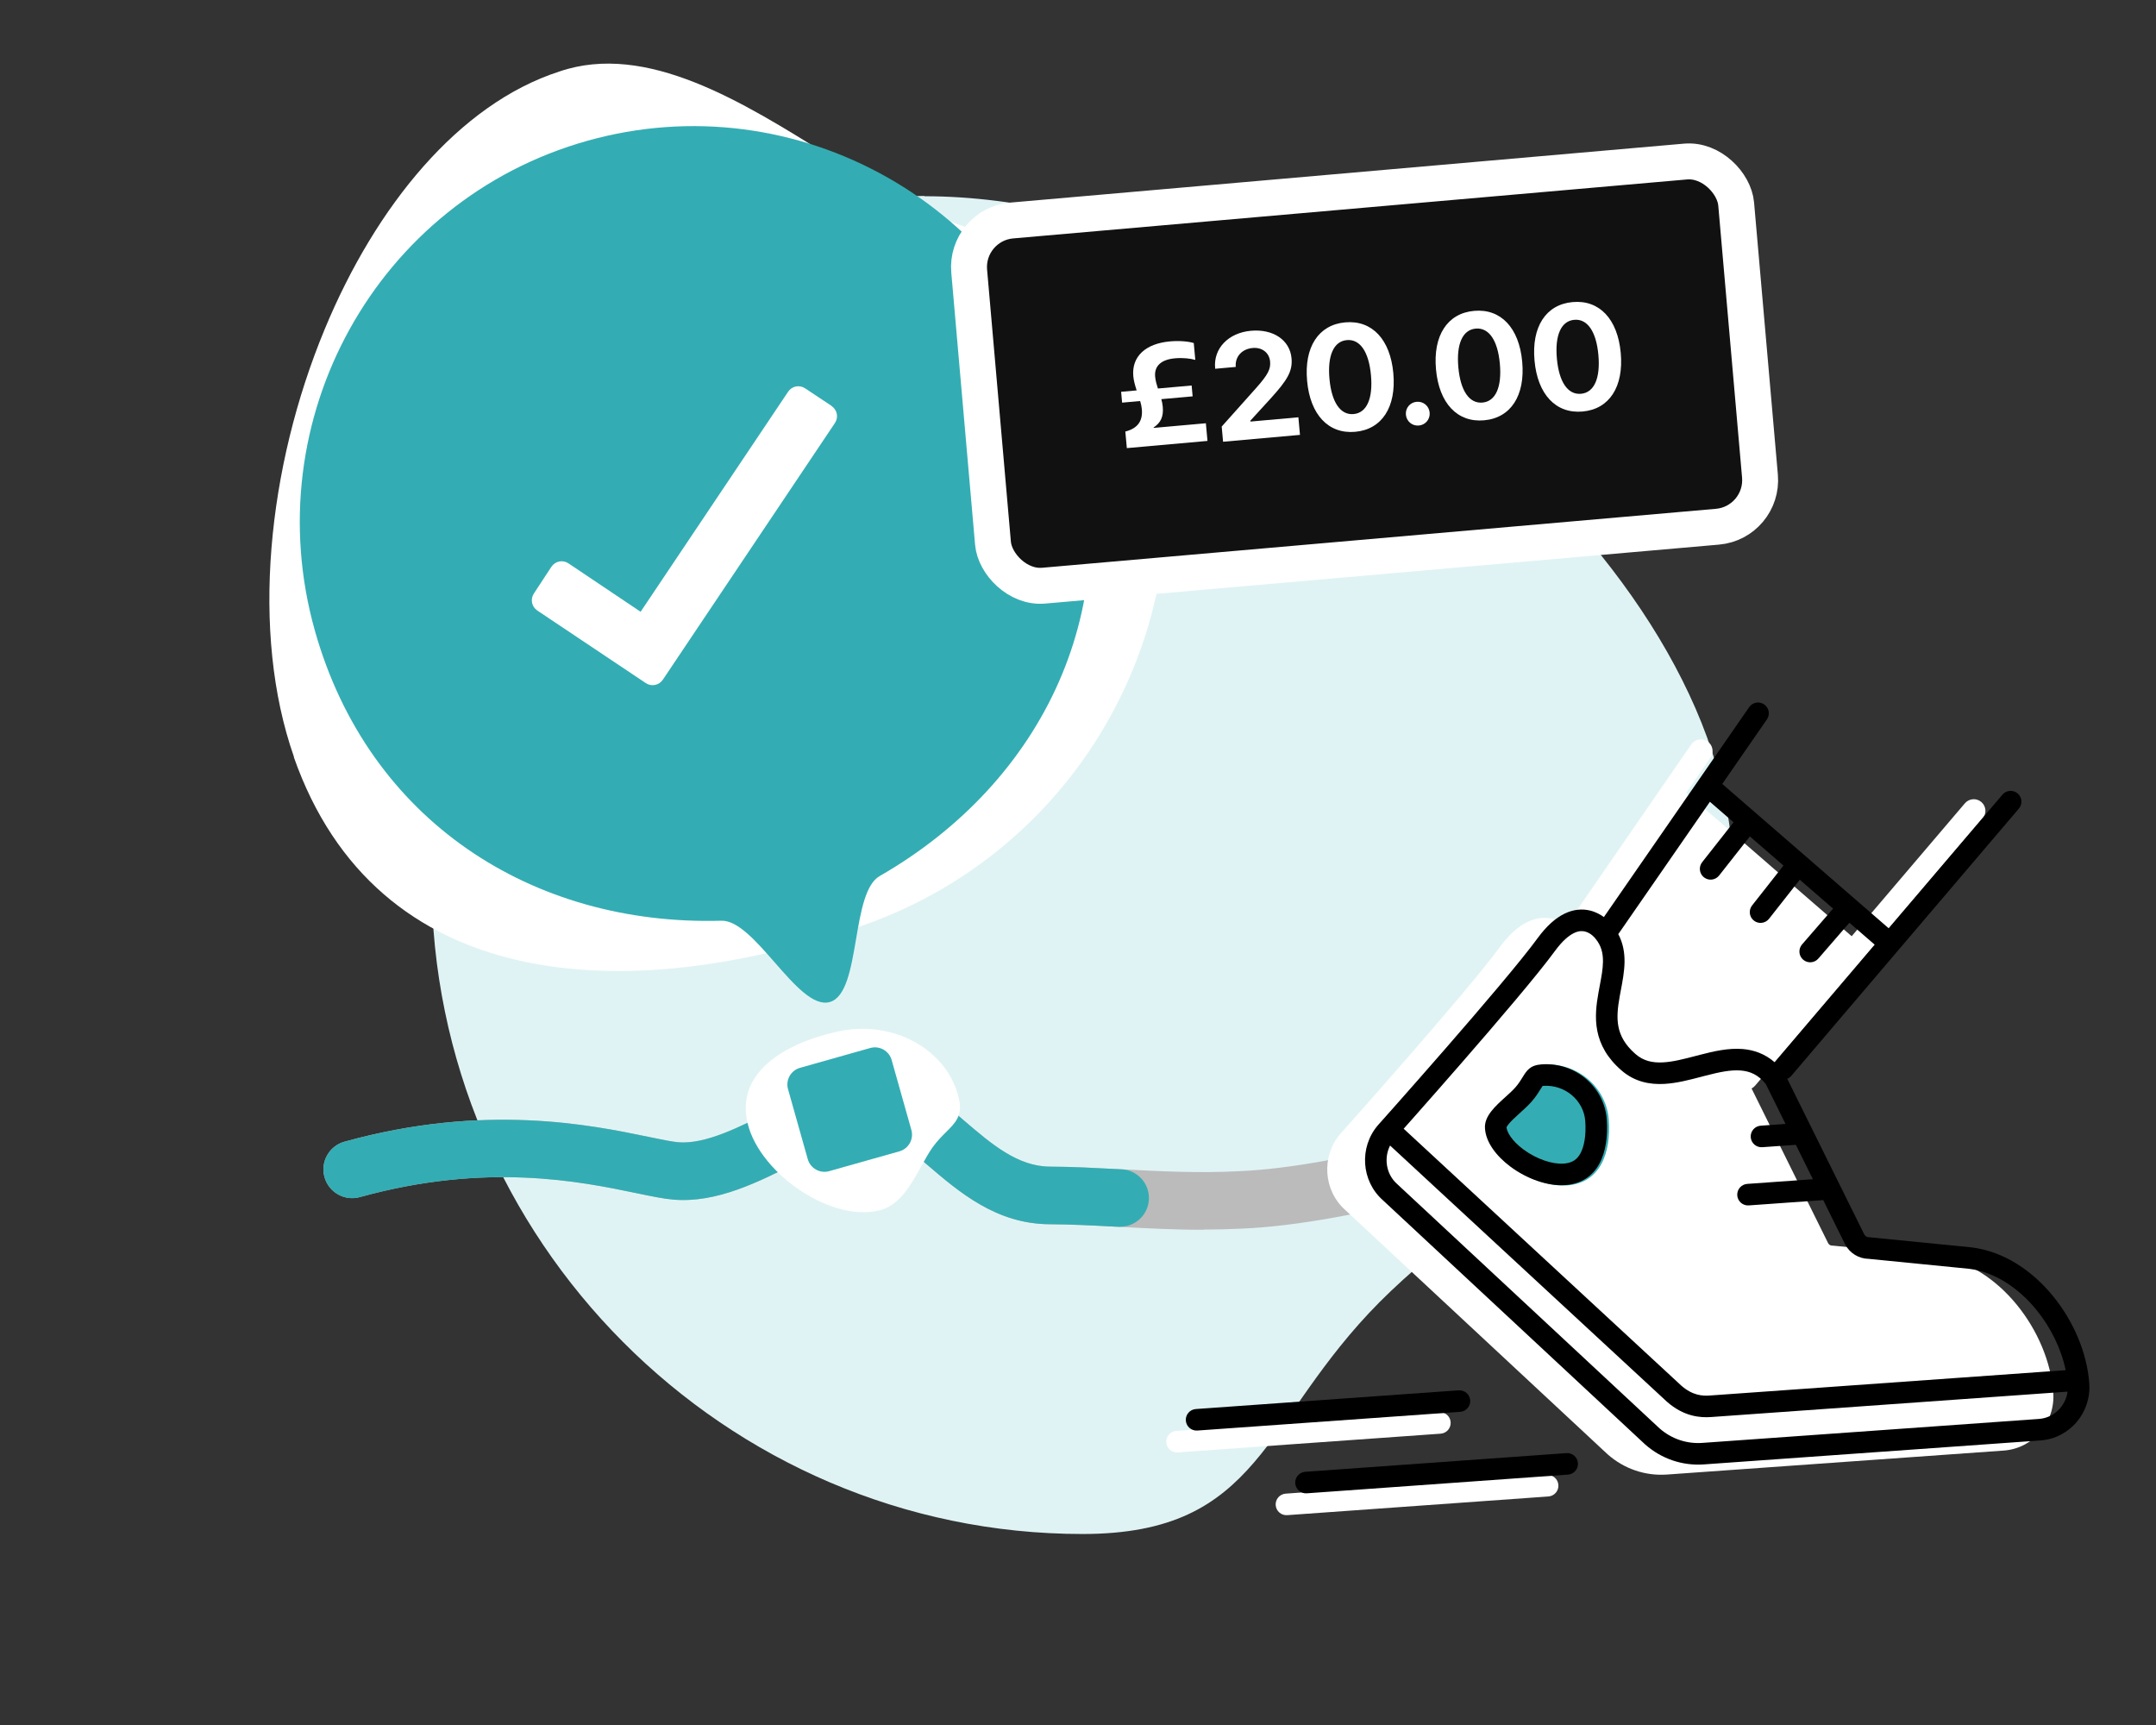
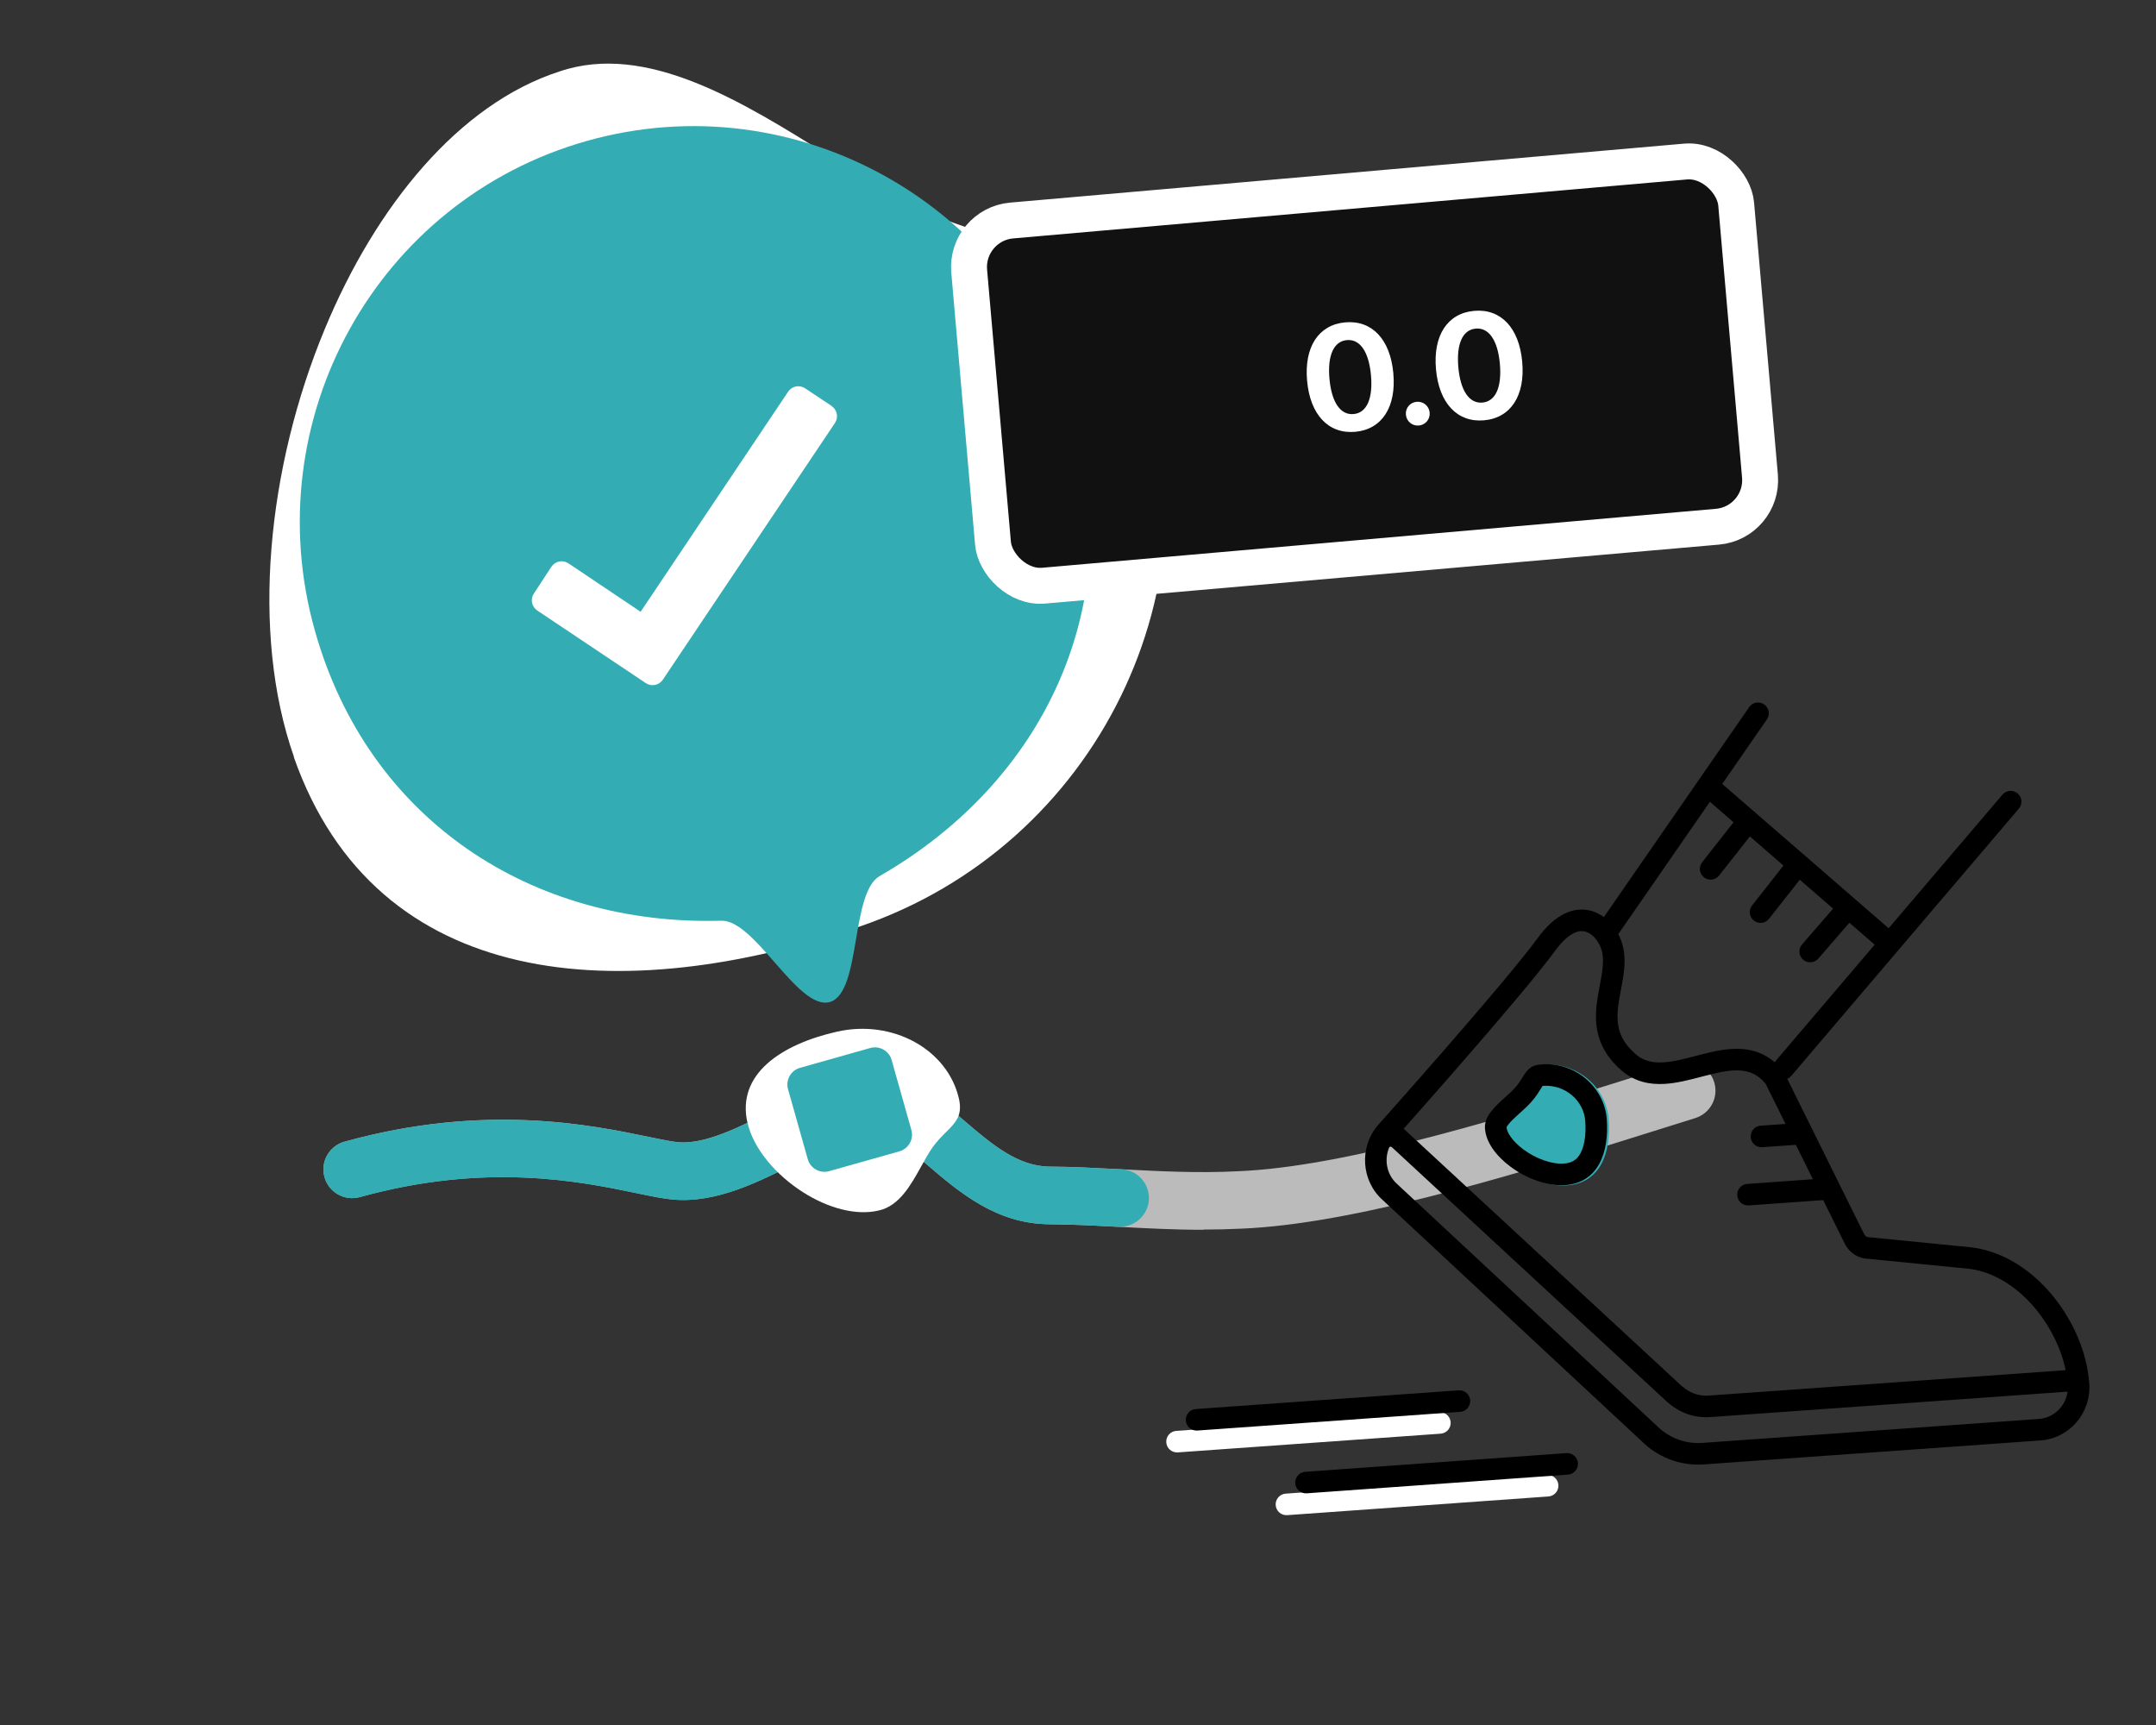
<svg xmlns="http://www.w3.org/2000/svg" width="300" height="240" viewBox="0 0 300 240" fill="none">
  <rect x="0" y="0" width="300" height="240" fill="#333333" stroke="none" />
-   <path d="M128.646 27.303C154.959 27.303 185.098 41.42 207.54 61.333C227.554 79.078 241.469 101.452 241.127 122.471C241.141 147.493 208.383 164.674 191.977 181.147C175.571 197.641 175.538 213.426 150.636 213.426C100.854 213.426 60.076 172.494 60.05 122.45C60.024 72.427 78.843 27.262 128.625 27.262L128.646 27.303Z" fill="#E0F3F4" />
  <path d="M167.41 171.101C163.37 171.101 159.47 170.891 155.66 170.691L155.21 170.671C152 170.501 148.97 170.351 146.04 170.331C138.63 170.291 133.48 165.881 128.94 161.991C126.86 160.211 123.75 157.531 122.29 157.451C119.64 157.301 115.17 159.581 111.22 161.581C105.55 164.461 99.75 167.391 93.72 166.901C92.33 166.781 90.67 166.441 88.57 166.001C80.76 164.381 67.69 161.671 50.07 166.551C47.94 167.141 45.74 165.891 45.15 163.761C44.56 161.631 45.81 159.431 47.94 158.841C67.43 153.441 82.24 156.511 90.2 158.161C91.96 158.531 93.49 158.841 94.39 158.921C98.15 159.231 102.92 156.811 107.53 154.471C112.67 151.861 117.91 149.181 122.71 149.451C126.88 149.671 130.57 152.831 134.13 155.891C137.97 159.181 141.6 162.281 146.07 162.311C149.19 162.321 152.31 162.491 155.62 162.661L156.07 162.681C161.34 162.961 166.78 163.241 172.33 162.951L173.65 162.881C188.85 161.931 210.93 155.001 228.67 149.441L233.51 147.921C235.63 147.261 237.86 148.441 238.52 150.551C239.18 152.661 238 154.901 235.89 155.561L231.07 157.071C212.92 162.771 190.32 169.861 174.12 170.871L172.76 170.941C170.95 171.031 169.17 171.071 167.41 171.071V171.101Z" fill="#BBBBBB" />
  <path d="M155.876 170.687C155.806 170.687 155.736 170.687 155.666 170.687L155.216 170.667C152.006 170.497 148.976 170.337 146.036 170.327C138.616 170.287 133.476 165.877 128.936 161.987C126.866 160.207 123.746 157.527 122.286 157.457C119.646 157.297 115.166 159.587 111.216 161.587C105.546 164.467 99.746 167.407 93.716 166.907C92.326 166.787 90.666 166.447 88.566 166.007C80.756 164.387 67.686 161.677 50.066 166.557C47.936 167.147 45.736 165.897 45.146 163.767C44.556 161.637 45.806 159.437 47.936 158.847C67.426 153.447 82.236 156.517 90.196 158.167C91.956 158.537 93.486 158.847 94.386 158.927C98.156 159.237 102.916 156.817 107.526 154.477C112.666 151.867 117.926 149.187 122.716 149.457C126.886 149.677 130.576 152.837 134.136 155.897C137.976 159.187 141.596 162.287 146.076 162.317C149.196 162.327 152.326 162.497 155.626 162.667L156.076 162.687C158.286 162.797 159.976 164.687 159.866 166.887C159.756 169.017 157.986 170.677 155.876 170.677V170.687Z" fill="#33ADB3" />
  <path d="M45.18 45.804C37.201 65.039 34.83 88.022 40.905 105.308L40.882 105.331C52.376 138.035 86.568 140.21 119.621 128.909C152.688 117.603 170.324 81.583 158.831 48.879C154.844 37.536 148.602 35.76 140.252 33.384C136.561 32.334 132.457 31.166 127.954 29.002C124.042 27.119 119.827 24.484 115.437 21.739C103.361 14.188 89.954 5.804 77.829 9.95C63.86 14.466 52.286 28.654 45.18 45.804Z" fill="white" />
  <path d="M111.804 165.918C108.013 163.527 104.869 159.876 104.024 156.261L104.017 156.26C102.417 149.42 108.776 145.266 116.488 143.532C124.204 141.797 131.823 145.978 133.423 152.817C133.977 155.19 132.978 156.183 131.641 157.511C131.049 158.099 130.392 158.752 129.774 159.618C129.238 160.372 128.731 161.287 128.203 162.24C126.75 164.862 125.137 167.773 122.308 168.409C119.078 169.186 115.182 168.052 111.804 165.918Z" fill="white" />
  <path d="M100.377 128.1C74.037 128.845 51.264 114.152 43.821 87.769C35.524 58.361 52.465 27.845 81.658 19.609C110.852 11.373 141.243 28.536 149.54 57.943C156.983 84.327 145.247 108.755 122.402 121.886C120.421 123.025 119.763 126.877 119.112 130.69C118.417 134.754 117.731 138.773 115.458 139.414C113.185 140.055 110.499 136.988 107.783 133.886C105.235 130.976 102.661 128.035 100.377 128.1Z" fill="#33ADB3" />
  <path d="M121.09 145.81C122.373 145.448 123.707 146.195 124.069 147.478L126.814 157.208C127.176 158.491 126.429 159.825 125.146 160.187L115.377 162.943C114.093 163.305 112.76 162.558 112.398 161.275L109.653 151.545C109.291 150.262 110.037 148.928 111.321 148.566L121.09 145.81Z" fill="#33ADB3" />
  <path d="M115.7 56.467L112.04 54.036C111.65 53.776 111.19 53.687 110.75 53.767C110.3 53.856 109.92 54.117 109.66 54.507L89.139 85.117L79.109 78.386C78.309 77.847 77.26 78.056 76.719 78.867L74.299 82.556C73.76 83.356 73.969 84.406 74.769 84.947L89.84 95.026C90.129 95.227 90.469 95.326 90.809 95.326C90.919 95.326 91.029 95.317 91.139 95.296C91.59 95.207 91.98 94.947 92.24 94.556L116.17 58.867C116.71 58.066 116.5 57.017 115.69 56.477L115.7 56.467Z" fill="white" />
-   <path d="M238.013 105.416C238.522 104.677 238.336 103.665 237.598 103.156C236.859 102.646 235.847 102.832 235.338 103.571L218.009 128.702C217.527 128.365 216.897 128.029 216.134 127.846C215.066 127.589 213.825 127.655 212.512 128.292C211.232 128.913 209.96 130.038 208.695 131.77C206.419 134.889 200.902 141.355 195.898 147.1C193.408 149.959 191.062 152.62 189.339 154.566C188.478 155.539 187.772 156.333 187.282 156.884C187.037 157.159 186.846 157.374 186.716 157.519L186.519 157.74C186.519 157.74 186.518 157.741 187.729 158.824L186.518 157.741L186.505 157.755L186.493 157.769C183.823 160.898 184.142 165.647 187.192 168.351L223.694 202.339L223.711 202.354C226 204.369 228.938 205.369 231.967 205.153L278.8 201.819C282.929 201.525 286.001 197.889 285.707 193.758C285.402 189.478 283.494 185.027 280.617 181.514C277.742 178.002 273.77 175.274 269.233 174.712L269.213 174.709L255.041 173.305L254.955 173.306C254.712 173.307 254.502 173.186 254.384 172.976L243.725 151.439C243.907 151.345 244.074 151.215 244.215 151.049L275.879 113.873C276.46 113.189 276.378 112.164 275.695 111.582C275.012 111 273.987 111.082 273.405 111.766L257.655 130.258L234.642 110.304L238.013 105.416Z" fill="white" />
  <path d="M216.844 206.601C216.903 207.427 216.281 208.145 215.455 208.204L179.111 210.804C178.285 210.863 177.567 210.241 177.508 209.415C177.449 208.588 178.071 207.871 178.897 207.811L215.241 205.212C216.067 205.153 216.785 205.775 216.844 206.601Z" fill="white" />
  <path d="M163.674 199.079C162.848 199.138 162.226 199.856 162.284 200.682C162.343 201.508 163.061 202.13 163.887 202.072L200.462 199.468C201.289 199.409 201.911 198.692 201.852 197.865C201.793 197.039 201.076 196.417 200.249 196.476L163.674 199.079Z" fill="white" />
  <path fill-rule="evenodd" clip-rule="evenodd" d="M218.054 164.926C222.713 164.593 224.182 160.355 223.857 155.802C223.531 151.246 219.45 147.792 214.791 148.126C213.175 148.241 212.727 148.968 212.128 149.94C211.863 150.369 211.568 150.847 211.13 151.341C210.749 151.77 210.26 152.212 209.75 152.672C208.347 153.937 206.79 155.341 206.91 157.012C207.014 158.928 208.46 160.871 210.448 162.353C212.677 164.015 215.589 165.099 218.052 164.923L218.054 164.926Z" fill="#33ADB3" />
  <path fill-rule="evenodd" clip-rule="evenodd" d="M210.168 162.313C212.397 163.976 215.309 165.06 217.771 164.883L217.773 164.887C222.432 164.554 223.902 160.316 223.576 155.762C223.25 151.207 219.17 147.753 214.51 148.086C212.894 148.202 212.447 148.929 211.847 149.9C211.583 150.33 211.288 150.808 210.85 151.302C210.469 151.731 209.98 152.172 209.47 152.632C208.067 153.897 206.51 155.302 206.629 156.973C206.733 158.888 208.18 160.832 210.168 162.313ZM214.379 151.511L214.401 151.475C214.479 151.348 214.536 151.256 214.591 151.171L214.622 151.123L214.647 151.086C214.67 151.083 214.695 151.081 214.724 151.079C217.796 150.859 220.381 153.138 220.584 155.976C220.724 157.94 220.442 159.495 219.909 160.473C219.495 161.234 218.901 161.748 217.752 161.877L217.557 161.891C216.01 162.002 213.795 161.276 211.961 159.909L211.96 159.908C210.29 158.663 209.678 157.458 209.627 156.841C209.65 156.787 209.712 156.669 209.861 156.474C210.212 156.016 210.731 155.535 211.479 154.86L211.536 154.809C212.003 154.387 212.6 153.849 213.093 153.294L213.095 153.292C213.707 152.602 214.115 151.939 214.379 151.511Z" fill="black" />
  <path fill-rule="evenodd" clip-rule="evenodd" d="M245.858 100.092C246.33 99.411 246.16 98.477 245.478 98.005C244.797 97.534 243.863 97.704 243.391 98.385L223.174 127.592C222.69 127.238 222.039 126.874 221.239 126.682C220.198 126.432 218.987 126.494 217.701 127.119C216.444 127.728 215.187 128.837 213.93 130.559C211.65 133.683 206.129 140.152 201.126 145.896C198.636 148.756 196.29 151.417 194.567 153.363C193.705 154.336 192.999 155.131 192.509 155.681C192.264 155.957 192.073 156.171 191.943 156.317L191.745 156.538C191.745 156.538 191.745 156.539 191.745 156.539L191.733 156.552L191.722 156.565C189.095 159.642 189.41 164.315 192.409 166.973L228.912 200.961L228.928 200.975C231.191 202.968 234.096 203.956 237.091 203.743L283.925 200.409C287.984 200.121 291.006 196.545 290.716 192.481C290.414 188.23 288.517 183.803 285.654 180.307C282.794 176.813 278.848 174.107 274.351 173.55L274.333 173.548L260.169 172.144L260.089 172.145C259.801 172.147 259.548 172.001 259.408 171.749L248.691 150.094C248.901 150.006 249.094 149.868 249.253 149.683L280.916 112.506C281.453 111.876 281.378 110.929 280.747 110.392C280.116 109.854 279.169 109.93 278.632 110.561L262.801 129.148L239.644 109.069L245.858 100.092ZM257.337 128.381L260.856 131.432L246.969 147.738C246.955 147.753 246.942 147.769 246.93 147.785C245.578 146.616 244.055 146.078 242.464 145.949C240.475 145.789 238.417 146.276 236.593 146.747C236.372 146.804 236.154 146.861 235.94 146.916C234.288 147.347 232.816 147.731 231.421 147.808C229.92 147.891 228.675 147.603 227.584 146.657C226.074 145.347 225.442 144.073 225.2 142.843C224.947 141.555 225.097 140.198 225.37 138.66C225.42 138.375 225.477 138.079 225.535 137.775C225.77 136.532 226.033 135.15 226.048 133.834C226.063 132.546 225.85 131.227 225.176 129.958C225.209 129.919 225.241 129.878 225.271 129.834L237.927 111.551L241.219 114.405L236.849 119.958C236.337 120.609 236.45 121.552 237.101 122.065C237.752 122.577 238.695 122.464 239.207 121.813L243.488 116.373L248.163 120.427L243.796 125.977C243.284 126.628 243.396 127.571 244.047 128.084C244.698 128.596 245.641 128.483 246.154 127.832L250.432 122.394L255.07 126.416L250.748 131.403C250.206 132.029 250.273 132.976 250.899 133.519C251.525 134.062 252.473 133.994 253.015 133.368L257.337 128.381ZM283.713 197.417C285.771 197.27 287.42 195.658 287.695 193.622L238.08 197.154C236.599 197.26 234.313 197.104 231.956 195.028L231.942 195.016L193.425 159.379C192.52 161.159 192.896 163.404 194.409 164.736L194.424 164.75L230.925 198.736C232.59 200.195 234.699 200.906 236.879 200.751L283.713 197.417ZM237.867 194.162L287.433 190.633C286.821 187.695 285.372 184.698 283.333 182.208C280.816 179.133 277.52 176.971 274 176.529L260.022 175.144C258.653 175.123 257.403 174.37 256.751 173.144L256.741 173.124L253.696 166.971L243.337 167.709C242.511 167.768 241.793 167.145 241.734 166.319C241.676 165.493 242.298 164.775 243.124 164.716L252.258 164.066L249.888 159.278L245.21 159.611C244.384 159.669 243.667 159.047 243.608 158.221C243.549 157.395 244.171 156.677 244.997 156.618L248.45 156.372L245.704 150.822C244.653 149.52 243.499 149.043 242.222 148.94C240.802 148.825 239.204 149.171 237.342 149.652C237.133 149.706 236.92 149.761 236.704 149.818C235.095 150.24 233.306 150.709 231.586 150.804C229.558 150.915 227.464 150.523 225.619 148.924C223.635 147.204 222.635 145.347 222.257 143.421C221.89 141.552 222.133 139.727 222.416 138.135C222.482 137.767 222.548 137.414 222.612 137.075C222.84 135.866 223.036 134.825 223.048 133.8C223.062 132.584 222.803 131.55 221.994 130.58L221.965 130.545L221.945 130.518L221.94 130.512C221.929 130.499 221.908 130.474 221.877 130.439C221.814 130.368 221.713 130.265 221.581 130.153C221.307 129.922 220.949 129.697 220.538 129.599C220.16 129.508 219.66 129.502 219.01 129.818C218.33 130.148 217.423 130.861 216.353 132.327C213.98 135.579 208.361 142.157 203.388 147.867C200.891 150.734 198.54 153.402 196.813 155.352C196.239 156 195.734 156.569 195.315 157.04L233.952 192.788C235.519 194.162 236.912 194.23 237.867 194.162Z" fill="black" />
  <path d="M219.564 203.562C219.623 204.388 219.001 205.106 218.175 205.165L181.831 207.765C181.005 207.824 180.287 207.202 180.228 206.376C180.169 205.549 180.791 204.832 181.617 204.772L217.961 202.173C218.787 202.114 219.505 202.736 219.564 203.562Z" fill="black" />
  <path d="M166.394 196.04C165.567 196.099 164.945 196.816 165.004 197.643C165.063 198.469 165.78 199.091 166.607 199.032L203.182 196.429C204.009 196.37 204.631 195.653 204.572 194.826C204.513 194 203.796 193.378 202.969 193.436L166.394 196.04Z" fill="black" />
  <rect x="134.292" y="31.246" width="107.131" height="51" rx="6.5" transform="rotate(-5 134.292 31.246)" fill="#111111" stroke="white" stroke-width="5" />
  <path fill-rule="evenodd" clip-rule="evenodd" d="M206.505 58.478C202.772 58.811 200.241 56.086 199.815 51.404L199.813 51.384C199.387 46.702 201.386 43.583 205.119 43.25C208.853 42.917 211.383 45.632 211.809 50.314L211.811 50.334C212.237 55.016 210.239 58.145 206.505 58.478ZM206.281 56.01C208.117 55.846 208.994 53.845 208.7 50.612L208.698 50.591C208.404 47.358 207.18 45.555 205.344 45.718C203.508 45.882 202.63 47.873 202.924 51.106L202.926 51.127C203.22 54.36 204.445 56.173 206.281 56.01Z" fill="white" />
-   <path fill-rule="evenodd" clip-rule="evenodd" d="M220.216 57.255C216.482 57.588 213.951 54.863 213.525 50.181L213.523 50.161C213.097 45.479 215.096 42.36 218.829 42.027C222.563 41.694 225.093 44.409 225.519 49.091L225.521 49.111C225.947 53.793 223.949 56.922 220.216 57.255ZM219.991 54.787C221.827 54.623 222.704 52.622 222.41 49.389L222.408 49.368C222.114 46.135 220.89 44.332 219.054 44.496C217.218 44.659 216.34 46.65 216.634 49.883L216.636 49.904C216.93 53.137 218.155 54.951 219.991 54.787Z" fill="white" />
  <path d="M195.626 57.7C195.71 58.618 196.501 59.288 197.429 59.205C198.347 59.123 199.015 58.324 198.931 57.406C198.847 56.477 198.046 55.819 197.128 55.901C196.2 55.983 195.542 56.772 195.626 57.7Z" fill="white" />
  <path fill-rule="evenodd" clip-rule="evenodd" d="M188.572 60.078C184.838 60.41 182.307 57.685 181.881 53.004L181.879 52.983C181.453 48.302 183.452 45.183 187.186 44.85C190.919 44.517 193.449 47.232 193.876 51.913L193.877 51.934C194.304 56.615 192.305 59.745 188.572 60.078ZM188.347 57.609C190.183 57.446 191.06 55.444 190.766 52.211L190.764 52.191C190.47 48.958 189.247 47.154 187.41 47.318C185.574 47.482 184.696 49.473 184.99 52.706L184.992 52.726C185.287 55.959 186.511 57.773 188.347 57.609Z" fill="white" />
-   <path d="M169.995 59.349L170.187 61.46L180.888 60.506L180.665 58.058L173.993 58.653L173.982 58.531L176.807 55.441C179.134 52.879 179.875 51.64 179.712 49.855L179.711 49.835C179.482 47.326 177.178 45.742 174.067 46.02C170.956 46.297 168.828 48.451 169.08 51.225L169.088 51.307L171.944 51.052L171.946 50.959C171.866 49.63 172.796 48.55 174.306 48.415C175.611 48.298 176.608 49.073 176.727 50.276L176.729 50.296C176.822 51.316 176.49 52.076 174.754 54.02L169.995 59.349Z" fill="white" />
-   <path d="M156.796 62.346L156.586 60.041C158.335 59.597 159.03 58.538 158.883 56.926C158.851 56.569 158.765 56.186 158.647 55.796L156.137 56.02L156 54.51L158.163 54.317C157.949 53.668 157.754 52.996 157.695 52.344C157.443 49.58 159.431 47.798 162.797 47.498C164.154 47.377 165.431 47.51 166.109 47.727L166.322 50.073C165.604 49.87 164.596 49.754 163.484 49.853C161.607 50.02 160.598 50.902 160.733 52.391C160.788 52.993 160.949 53.524 161.121 54.053L165.813 53.635L165.951 55.144L161.595 55.533C161.687 55.864 161.76 56.217 161.794 56.595C161.924 58.012 161.484 58.833 160.524 59.474L160.53 59.535L167.793 58.887L168.017 61.345L156.796 62.346Z" fill="white" />
</svg>